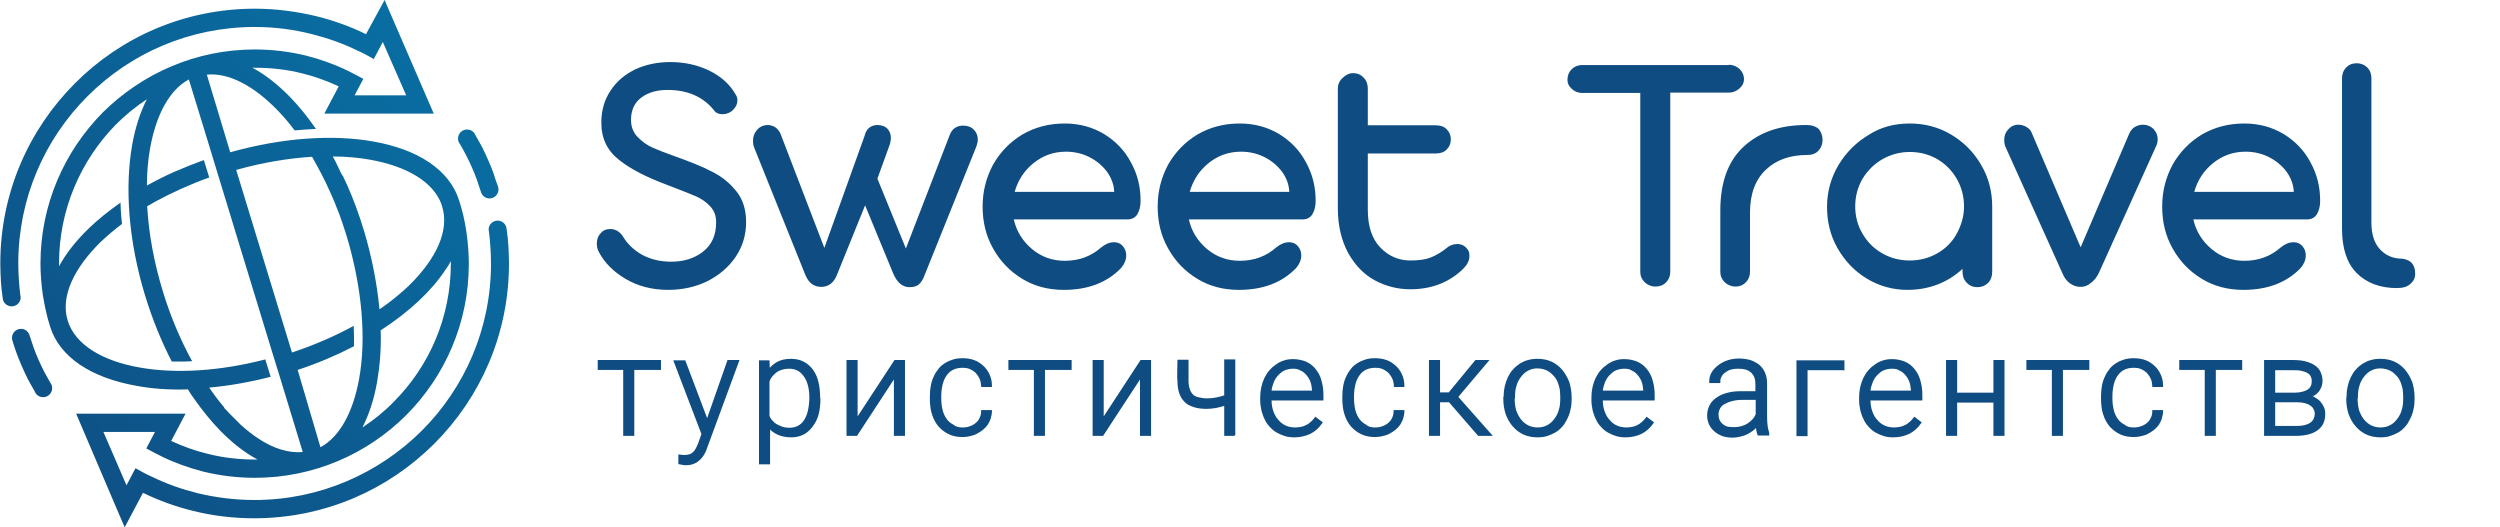
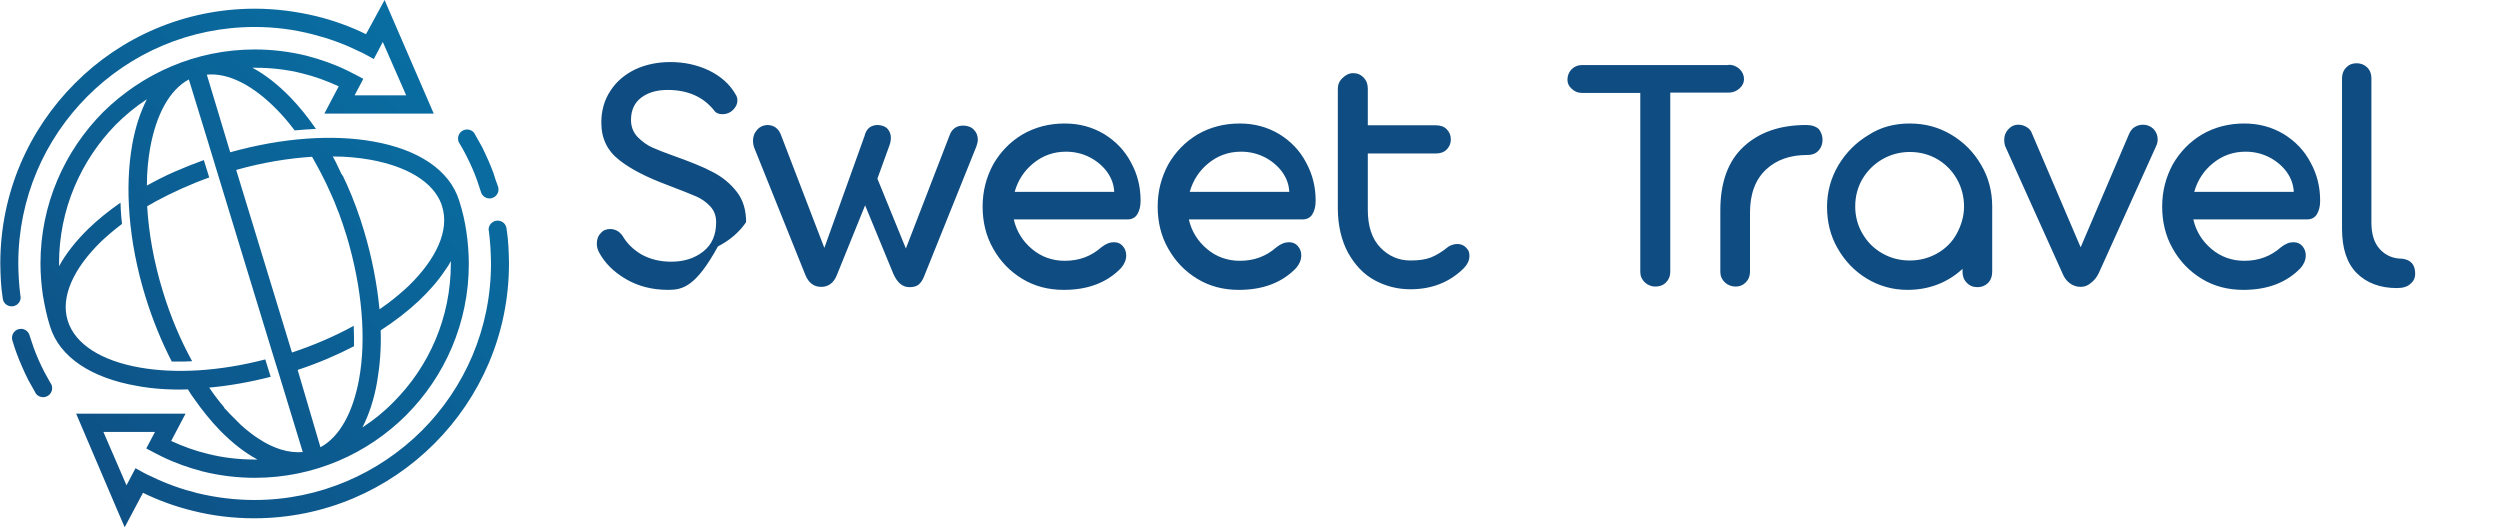
<svg xmlns="http://www.w3.org/2000/svg" version="1.1" id="Слой_1" x="0px" y="0px" viewBox="0 0 834 175.9" style="enable-background:new 0 0 834 175.9;" xml:space="preserve">
  <style type="text/css">
	.st0{fill:url(#SVGID_1_);}
	.st1{fill:#0F4C81;}
	.st2{fill-rule:evenodd;clip-rule:evenodd;fill:#0F4C81;}
</style>
  <linearGradient id="SVGID_1_" gradientUnits="userSpaceOnUse" x1="-9543.702" y1="-3722.446" x2="-3208.412" y2="2612.873" gradientTransform="matrix(2.660588e-02 0 0 -2.660588e-02 253.083 74.767)">
    <stop offset="0" style="stop-color:#0F4C81" />
    <stop offset="1" style="stop-color:#0872A6" />
  </linearGradient>
  <path class="st0" d="M76.8,50.8c17.5-4.9,34.3-6,47.7-3.6c14.8,2.6,25.5,9.4,28.7,19.8l0,0c1.1,3.4,1.9,6.9,2.4,10.4  c0.5,3.5,0.8,7.1,0.8,10.6c0,19.7-8,37.6-20.9,50.5c-12.9,12.9-30.8,20.9-50.5,20.9c-5.8,0-11.6-0.7-17.3-2.1  c-4.6-1.2-9.2-2.8-13.5-4.9l0,0c-1.8-0.9-3.6-1.8-5.4-2.8l2.9-5.5l-17.2,0l7.7,17.8l3-5.7c1.8,1,3.5,2,5.4,2.8l0,0  c4.9,2.4,10,4.2,15.2,5.5c6.2,1.5,12.6,2.3,19.1,2.3c21.8,0,41.5-8.9,55.8-23.1c14.3-14.3,23.1-34,23.1-55.8c0-1.9-0.1-3.7-0.2-5.5  c-0.1-1.8-0.3-3.5-0.5-5.2c0-0.2-0.1-0.4-0.1-0.6c0-1.7,1.4-3,3-3c1.6,0,2.9,1.2,3,2.8c0.3,1.9,0.5,3.8,0.6,5.6c0.1,2,0.2,4,0.2,5.9  c0,23.5-9.5,44.7-24.9,60.1c-15.4,15.4-36.6,24.9-60.1,24.9c-6.9,0-13.8-0.8-20.5-2.5c-5.7-1.4-11.3-3.4-16.6-6l-6.1,11.5l-2.5-5.8  L25.4,138l36.5,0l-4.8,9.1c3.9,1.8,8,3.3,12.2,4.3c5.1,1.3,10.4,1.9,15.8,1.9c0.3,0,0.6,0,0.8,0c-4.3-2.3-8.5-5.6-12.6-9.8  c-3-3.1-5.9-6.7-8.7-10.7l0,0c-0.7-0.9-1.3-1.9-1.9-2.9c-6.2,0.2-12-0.2-17.2-1.2c-14.8-2.6-25.6-9.4-28.8-19.8h0l0,0  c-1.1-3.4-1.8-6.9-2.4-10.4c-0.5-3.5-0.8-7.1-0.8-10.6c0-19.7,8-37.5,20.9-50.5C47.5,24.5,65.3,16.5,85,16.5  c5.8,0,11.6,0.7,17.3,2.1c4.6,1.2,9.2,2.8,13.5,4.9l0,0c1.8,0.9,3.6,1.8,5.4,2.8l-2.9,5.5h17.2L127.7,14l-3,5.7  c-1.8-1-3.5-2-5.4-2.8l0,0c-4.9-2.4-10-4.2-15.2-5.5C97.9,9.8,91.5,9,85,9c-21.8,0-41.5,8.8-55.8,23.1C14.9,46.4,6.1,66.1,6.1,87.9  c0,1.9,0.1,3.7,0.2,5.5c0.1,1.8,0.3,3.5,0.5,5.2c0,0.2,0.1,0.4,0.1,0.6c0,1.7-1.4,3-3,3c-1.6,0-2.9-1.2-3-2.8  c-0.3-1.9-0.5-3.8-0.6-5.6c-0.1-2-0.2-4-0.2-5.9c0-23.5,9.5-44.7,24.9-60.1C40.3,12.4,61.6,2.9,85,2.9c6.9,0,13.8,0.9,20.5,2.5  c5.7,1.4,11.3,3.4,16.6,6L128.3,0l2.5,5.8l13.9,32.1h-36.5l4.8-9.1c-3.9-1.8-8-3.3-12.1-4.3c-5.1-1.3-10.4-1.9-15.8-1.9  c-0.3,0-0.6,0-0.9,0c4.3,2.3,8.5,5.6,12.6,9.8c3,3.1,5.9,6.7,8.6,10.6c-2.3,0.1-4.7,0.3-7.1,0.5c-1.9-2.5-3.9-4.9-5.9-6.9  c-7.8-8-16.1-12.4-23.4-11.7L76.8,50.8L76.8,50.8z M166.1,62.1c0.1,0.3,0.2,0.7,0.2,1.1c0,1.7-1.4,3-3,3c-1.4,0-2.6-1-2.9-2.3  c-0.4-1.3-0.9-2.6-1.3-3.9c-0.5-1.3-1-2.7-1.6-4c-0.6-1.3-1.2-2.7-2-4.2c-0.7-1.4-1.4-2.6-2.1-3.8c-0.4-0.5-0.6-1.1-0.6-1.8  c0-1.7,1.4-3,3-3c1.2,0,2.3,0.7,2.7,1.7c0.8,1.4,1.6,2.8,2.3,4.1c0.7,1.4,1.4,2.9,2.1,4.5c0.6,1.4,1.2,2.8,1.7,4.2  C165.1,59.4,165.6,60.8,166.1,62.1L166.1,62.1z M16.8,127.7c0.4,0.5,0.6,1.1,0.6,1.8c0,1.7-1.4,3-3,3c-1.2,0-2.3-0.7-2.7-1.7  c-0.8-1.4-1.6-2.8-2.3-4.1c-0.7-1.4-1.4-2.9-2.1-4.5c-0.6-1.4-1.2-2.8-1.7-4.2c-0.5-1.4-1-2.8-1.4-4.2c-0.1-0.3-0.2-0.7-0.2-1.1  c0-1.7,1.4-3,3-3c1.4,0,2.6,1,2.9,2.3c0.4,1.3,0.9,2.6,1.3,3.9c0.5,1.3,1,2.7,1.6,4c0.6,1.3,1.2,2.7,2,4.2  C15.4,125.2,16.1,126.5,16.8,127.7L16.8,127.7z M150.4,87.1c-0.5,1-1.1,2-1.8,2.9c-4.6,7-12,14-21.6,20.2c0.2,6.2-0.3,12-1.2,17.2  c-1,5.8-2.7,10.9-4.9,15.2c3.8-2.5,7.3-5.3,10.4-8.5c11.8-11.8,19.1-28.1,19.1-46.2C150.4,87.7,150.4,87.4,150.4,87.1L150.4,87.1z   M19.7,88.8c2.3-4.2,5.6-8.4,9.8-12.5c3.1-3,6.7-5.9,10.7-8.7c0,0.8,0.1,1.6,0.1,2.5c0.1,1.5,0.2,3.1,0.4,4.6  c-2.5,1.9-4.9,3.9-7,5.9c-9.1,8.9-13.6,18.4-11.1,26.4l0,0h0c2.5,8,11.5,13.4,24,15.6c11.8,2.1,26.5,1.3,41.9-2.7l1.8,5.8  c-7,1.8-13.9,3-20.5,3.6c1.6,2.4,3.3,4.6,5,6.6l0,0.1l0,0.1l0.2,0.2l0.1,0.1l0,0l0.1,0.1l0.1,0.1l0.2,0.2l0.1,0.1  c0.7,0.8,1.4,1.5,2.1,2.2c0.8,0.8,1.6,1.6,2.4,2.4l0.2,0.2l0,0c2,1.8,3.9,3.3,5.9,4.6c5.1,3.4,10.2,4.9,14.8,4.5l-7.9-25.9h0  l-1.8-5.8h0l-11-36l-7.6-24.9l0,0l-3.5-11.5h0l-6.2-20.2c-6.5,3.5-10.9,11.8-12.9,22.8c-0.7,3.9-1.1,8.1-1.1,12.6  c2.9-1.6,6-3.2,9.2-4.6c3.2-1.4,6.5-2.7,9.8-3.9l1.8,5.8l0,0c-6.4,2.3-12.3,5-17.7,7.9l0,0c-1,0.6-2,1.1-3,1.7  c0.5,8.9,2.2,18.5,5.2,28.3c2.6,8.6,6,16.5,9.8,23.4c-0.8,0-1.7,0.1-2.5,0.1c-1.5,0-2.9,0-4.3,0c-3.4-6.6-6.4-13.9-8.8-21.7  c-5.7-18.5-6.9-36.5-4.4-50.6c1-5.7,2.7-10.9,4.9-15.2c-3.8,2.5-7.2,5.3-10.4,8.5C27,53.5,19.7,69.8,19.7,87.8  C19.7,88.2,19.7,88.5,19.7,88.8L19.7,88.8z M106.9,149.2c6.5-3.5,10.9-11.8,12.9-22.8c2.4-13.2,1.1-30.2-4.2-47.8  c-0.8-2.6-1.7-5.2-2.6-7.7l-0.1-0.1l0-0.1l-0.1-0.2c-0.8-2.2-1.7-4.4-2.7-6.5c-1.8-4.1-3.9-8-6-11.7c-7.9,0.5-16.4,1.9-25,4.3l0,0  l0,0l-0.3,0.1l18.6,60.9c7.5-2.5,14.4-5.5,20.6-8.9c0.1,2.3,0.1,4.6,0.1,6.8c-5.8,3-12.1,5.7-18.8,7.9L106.9,149.2L106.9,149.2z   M126.6,103.2c1-0.7,1.9-1.4,2.8-2l0,0c2.5-1.9,4.9-3.9,7-5.9c9.1-8.9,13.6-18.4,11.1-26.4c-0.1-0.2-0.2-0.5-0.2-0.7  c-2.8-7.6-11.6-12.7-23.7-14.9c-3.9-0.7-8.1-1.1-12.6-1.1c0.6,1,1.1,2,1.6,3.1h0c0.4,0.8,0.8,1.6,1.2,2.5l0,0.1l0.1,0.2L114,58  l0,0.1l0.1,0.2l0,0l0.1,0.2l0.1,0.1l0.1,0.1l0.1,0.2l0,0l0.1,0.2l0,0.1l0.1,0.2l0.1,0.2c0.3,0.6,0.6,1.3,0.9,1.9  c2.2,4.9,4.1,10.1,5.7,15.4C124.1,85.9,125.8,94.8,126.6,103.2L126.6,103.2z" />
-   <path class="st1" d="M222.9,96.7c-5.3,0-10-1.2-14.1-3.6c-4.1-2.4-7.1-5.4-9-9c-0.5-0.9-0.7-1.9-0.7-2.8c0-1.4,0.4-2.6,1.3-3.5  c0.8-1,1.9-1.4,3.2-1.4c0.8,0,1.5,0.2,2.3,0.6c0.7,0.4,1.3,1,1.8,1.7c1.5,2.6,3.7,4.7,6.5,6.3c2.8,1.5,6,2.3,9.7,2.3  c4.2,0,7.8-1.1,10.7-3.4c2.9-2.3,4.3-5.5,4.3-9.8c0-2.2-0.7-3.9-2-5.3c-1.3-1.4-2.9-2.5-4.7-3.3c-1.9-0.8-5.1-2.1-9.6-3.8  c-6.7-2.5-12.1-5.2-16-8.3c-4-3.1-6-7.2-6-12.5c0-4,1-7.6,3.1-10.7c2-3.1,4.8-5.4,8.3-7.1c3.5-1.6,7.4-2.4,11.6-2.4  c4.6,0,8.9,0.9,12.9,2.8c3.9,1.9,6.9,4.5,8.9,8c0.4,0.6,0.6,1.3,0.6,2c0,1.2-0.5,2.2-1.5,3.2c-0.9,0.9-2.1,1.4-3.5,1.4  c-1.2,0-2.2-0.4-2.8-1.3c-3.7-4.6-8.9-6.8-15.5-6.8c-3.5,0-6.4,0.8-8.7,2.5c-2.3,1.7-3.5,4.2-3.5,7.5c0,2.2,0.7,4.1,2.2,5.7  c1.5,1.5,3.1,2.7,4.9,3.5c1.8,0.8,4.1,1.7,6.9,2.7c5.3,1.9,9.7,3.6,13.1,5.4c3.4,1.7,6.1,4,8.2,6.7c2.1,2.7,3.1,6.1,3.1,10.1  c0,4.3-1.2,8.2-3.5,11.6c-2.3,3.4-5.5,6.1-9.4,8.1C232.1,95.7,227.7,96.7,222.9,96.7L222.9,96.7z M274,95.7c-2.5,0-4.2-1.3-5.3-3.9  L251.5,49c-0.2-0.6-0.3-1.3-0.3-2c0-1.4,0.4-2.6,1.3-3.6c0.8-1,2-1.6,3.4-1.7c2.3,0,3.9,1.2,4.7,3.5l14.4,37.5l13.4-37.3  c0.6-2.5,2.1-3.7,4.5-3.7c1.4,0.1,2.5,0.5,3.2,1.3c0.7,0.8,1.1,1.8,1.1,3c0,0.6-0.1,1.3-0.3,2l-4.2,11.6l9.5,23.3l14.6-37.8  c0.8-2.2,2.4-3.2,4.5-3.2c1.5,0,2.8,0.5,3.6,1.4c0.9,0.9,1.3,2,1.3,3.4c0,0.5-0.2,1.3-0.5,2.2l-17.3,43c-0.5,1.4-1.2,2.4-1.9,3  c-0.7,0.6-1.7,0.9-3.1,0.9c-2.3,0-4.1-1.5-5.4-4.5l-9.4-22.8l-9.4,23.2C278.2,94.3,276.4,95.7,274,95.7L274,95.7z M355.2,41.2  c4.9,0,9.2,1.2,13.1,3.5c3.9,2.4,6.9,5.5,9,9.5c2.2,4,3.2,8.2,3.2,12.8c0,1.9-0.4,3.3-1.1,4.5c-0.7,1.1-1.8,1.7-3.3,1.7h-37.9  c0.9,4,3,7.3,6.1,9.9c3.1,2.6,6.8,3.9,10.9,3.9c4.8,0,8.8-1.5,12.2-4.5c1.5-1.2,2.9-1.7,4.2-1.7c1.3,0,2.4,0.5,3.2,1.6  c0.6,0.8,0.9,1.7,0.9,2.8c0,1.5-0.6,2.9-1.7,4.2c-4.7,4.9-11.1,7.3-19.1,7.3c-5.2,0-9.8-1.2-13.9-3.7c-4.1-2.5-7.3-5.8-9.7-10.1  c-2.4-4.2-3.5-8.9-3.5-14s1.2-9.7,3.5-14c2.4-4.2,5.6-7.5,9.7-10C345.3,42.4,350,41.2,355.2,41.2L355.2,41.2z M371.7,64  c-0.1-2.4-0.9-4.6-2.4-6.7c-1.5-2-3.5-3.7-5.9-4.9c-2.4-1.2-5-1.8-7.8-1.8c-4.1,0-7.7,1.3-10.8,3.8c-3.1,2.5-5.2,5.7-6.3,9.6H371.7z   M413.6,41.2c4.9,0,9.2,1.2,13.1,3.5c3.9,2.4,6.9,5.5,9,9.5c2.2,4,3.2,8.2,3.2,12.8c0,1.9-0.4,3.3-1.1,4.5c-0.7,1.1-1.8,1.7-3.3,1.7  h-37.9c0.9,4,3,7.3,6.1,9.9c3.1,2.6,6.8,3.9,10.9,3.9c4.8,0,8.8-1.5,12.2-4.5c1.5-1.2,2.9-1.7,4.2-1.7c1.3,0,2.4,0.5,3.2,1.6  c0.6,0.8,0.9,1.7,0.9,2.8c0,1.5-0.6,2.9-1.7,4.2c-4.7,4.9-11.1,7.3-19.1,7.3c-5.2,0-9.8-1.2-13.9-3.7c-4.1-2.5-7.3-5.8-9.7-10.1  c-2.4-4.2-3.5-8.9-3.5-14s1.2-9.7,3.5-14c2.4-4.2,5.6-7.5,9.7-10C403.7,42.4,408.4,41.2,413.6,41.2L413.6,41.2z M430.1,64  c-0.1-2.4-0.9-4.6-2.4-6.7c-1.5-2-3.5-3.7-5.9-4.9c-2.4-1.2-5-1.8-7.8-1.8c-4.1,0-7.7,1.3-10.8,3.8c-3.1,2.5-5.2,5.7-6.3,9.6H430.1z   M470.5,96.5c-4.2,0-8.2-1-11.9-3c-3.7-2-6.6-5.1-8.9-9.2c-2.2-4.1-3.4-9.1-3.4-14.9V29.6c0-1.4,0.5-2.6,1.6-3.6  c1-1,2.2-1.6,3.5-1.6c1.4,0,2.6,0.5,3.5,1.5c1,1,1.4,2.2,1.4,3.7v12.2h22.7c1.5,0,2.7,0.4,3.6,1.3c0.9,0.9,1.4,2,1.4,3.4  c0,1.4-0.5,2.5-1.4,3.4c-0.9,0.9-2.1,1.3-3.6,1.3h-22.7V70c0,5.5,1.4,9.7,4.2,12.6c2.8,2.9,6.2,4.3,10,4.3c2.7,0,5-0.3,6.8-1  c1.8-0.7,3.8-1.9,6-3.7c0.9-0.5,1.9-0.8,2.8-0.8c1.5,0,2.6,0.6,3.4,1.7c0.5,0.5,0.7,1.3,0.7,2.3c0,1.5-0.7,2.9-2,4.2  C483.5,94.2,477.6,96.5,470.5,96.5L470.5,96.5z M576.7,21.6c1.4,0,2.6,0.5,3.6,1.4c1,1,1.5,2.1,1.5,3.4c0,1.2-0.5,2.2-1.5,3.1  c-1,0.9-2.2,1.4-3.6,1.4h-19.5v59.8c0,1.4-0.5,2.6-1.4,3.5c-1,1-2.2,1.4-3.6,1.4c-1.3,0-2.5-0.5-3.5-1.4c-1-1-1.5-2.1-1.5-3.5V31  h-19.5c-1.3,0-2.5-0.5-3.4-1.4c-1-0.9-1.4-1.9-1.4-3c0-1.4,0.5-2.6,1.4-3.5s2.1-1.4,3.4-1.4H576.7z M608,46.6c0,1.4-0.4,2.6-1.3,3.6  c-0.9,1-2.1,1.5-3.8,1.5c-5.7,0-10.3,1.6-13.8,4.9c-3.5,3.3-5.3,8.1-5.3,14.3v19.8c0,1.4-0.5,2.6-1.4,3.5c-1,1-2.1,1.4-3.4,1.4  c-1.4,0-2.6-0.5-3.6-1.4c-1-1-1.5-2.1-1.5-3.5V70.2c0-9.4,2.6-16.5,7.8-21.3c5.2-4.8,12.1-7.2,20.9-7.2c1.9,0,3.2,0.5,4.2,1.4  C607.5,44.1,608,45.2,608,46.6L608,46.6z M637.1,41.2c5,0,9.6,1.2,13.8,3.7c4.2,2.5,7.5,5.8,10,10.1c2.5,4.2,3.7,8.9,3.7,13.9v21.7  c0,1.6-0.5,2.9-1.4,3.8s-2.1,1.4-3.5,1.4c-1.5,0-2.7-0.5-3.6-1.5c-1-1-1.4-2.2-1.4-3.7v-0.9c-5,4.6-11.2,7-18.4,7  c-4.9,0-9.5-1.3-13.6-3.8c-4.1-2.5-7.3-5.9-9.7-10.1c-2.4-4.2-3.5-8.8-3.5-13.8s1.3-9.7,3.8-13.9c2.5-4.2,5.9-7.6,10.1-10.1  C627.4,42.4,632,41.2,637.1,41.2L637.1,41.2z M637.1,86.9c3.3,0,6.4-0.8,9.2-2.4c2.8-1.6,5-3.8,6.5-6.6s2.4-5.8,2.4-9  c0-3.3-0.8-6.4-2.4-9.2c-1.6-2.8-3.8-5-6.5-6.6c-2.8-1.6-5.8-2.4-9.2-2.4c-3.2,0-6.3,0.8-9.1,2.4c-2.8,1.6-5,3.8-6.7,6.6  c-1.6,2.8-2.4,5.8-2.4,9.2c0,3.2,0.8,6.3,2.4,9c1.6,2.8,3.8,5,6.6,6.6C630.7,86.1,633.7,86.9,637.1,86.9L637.1,86.9z M694.1,95.7  c-1.3,0-2.5-0.4-3.6-1.2c-1.1-0.8-1.9-1.9-2.5-3.4l-19.1-42.4c-0.2-0.6-0.3-1.3-0.3-2c0-1.3,0.4-2.5,1.3-3.5c0.9-1,2-1.6,3.4-1.6  c1,0,2,0.3,2.8,0.8c0.9,0.5,1.5,1.3,1.8,2.2l16.2,37.9l16.2-37.9c0.4-0.9,1-1.7,1.8-2.2c0.8-0.5,1.8-0.8,2.8-0.8  c1.4,0,2.5,0.5,3.5,1.4c0.9,1,1.4,2.1,1.4,3.5c0,0.8-0.2,1.6-0.5,2.2l-19.1,42.3c-0.7,1.5-1.6,2.6-2.7,3.4  C696.5,95.3,695.3,95.7,694.1,95.7L694.1,95.7z M748.7,41.2c4.9,0,9.2,1.2,13.1,3.5c3.9,2.4,6.9,5.5,9,9.5c2.2,4,3.2,8.2,3.2,12.8  c0,1.9-0.4,3.3-1.1,4.5c-0.7,1.1-1.8,1.7-3.3,1.7h-37.9c0.9,4,3,7.3,6.1,9.9c3.1,2.6,6.8,3.9,10.9,3.9c4.8,0,8.8-1.5,12.2-4.5  c1.5-1.2,2.9-1.7,4.2-1.7c1.3,0,2.4,0.5,3.2,1.6c0.6,0.8,0.9,1.7,0.9,2.8c0,1.5-0.6,2.9-1.7,4.2c-4.7,4.9-11.1,7.3-19.1,7.3  c-5.2,0-9.8-1.2-13.9-3.7c-4.1-2.5-7.3-5.8-9.7-10.1c-2.4-4.2-3.5-8.9-3.5-14s1.2-9.7,3.5-14c2.4-4.2,5.6-7.5,9.7-10  C738.8,42.4,743.5,41.2,748.7,41.2L748.7,41.2z M765.2,64c-0.1-2.4-0.9-4.6-2.4-6.7c-1.5-2-3.5-3.7-5.9-4.9c-2.4-1.2-5-1.8-7.8-1.8  c-4.1,0-7.7,1.3-10.8,3.8c-3.1,2.5-5.2,5.7-6.3,9.6H765.2z M799.6,96.1c-5.6,0-10.1-1.7-13.4-5c-3.3-3.3-4.9-8.3-4.9-14.8V26.1  c0-1.5,0.5-2.7,1.4-3.6c1-1,2.1-1.4,3.5-1.4s2.6,0.5,3.5,1.4c1,1,1.4,2.2,1.4,3.6v48.1c0,3.9,0.9,6.8,2.8,8.9  c1.9,2.1,4.4,3.2,7.5,3.2c2.9,0.4,4.3,2,4.3,5c0,1.4-0.5,2.5-1.6,3.4C803.2,95.6,801.7,96.1,799.6,96.1z" />
-   <path class="st2" d="M219.9,123.4h-8.3v22h-3.7v-22h-8.5v-3.3h21.1v3.3H219.9L219.9,123.4z M235.9,139.5l6.8-19.4h4  c-3.7,10.1-7.5,20.3-11.2,30.4c-0.7,1.6-1.6,2.7-2.7,3.5c-1.1,0.8-2.4,1.2-3.9,1.2c-0.3,0-0.7,0-1.1-0.1c-0.4-0.1-0.7-0.1-1.1-0.2  l-0.4-0.1l0-3.2l1.9,0.2c0.6,0,1.2-0.1,1.6-0.2c0.5-0.1,0.9-0.4,1.2-0.6c0.4-0.3,0.7-0.7,1-1.2c0.3-0.5,0.6-1.2,0.9-1.9l1.1-3.1  l-9.4-24.6h4L235.9,139.5L235.9,139.5z M273.7,133c0,1.9-0.2,3.7-0.6,5.2c-0.4,1.6-1.1,2.9-2,4.1c-0.9,1.2-1.9,2.1-3.1,2.7  c-1.2,0.6-2.5,0.9-4,0.9c-1.7,0-3.3-0.3-4.6-0.9c-0.9-0.4-1.8-1-2.5-1.7v11.6h-3.7v-34.7h3.5l0.1,2.5c0.7-0.8,1.6-1.5,2.5-2  c1.3-0.7,2.9-1,4.6-1c1.5,0,2.9,0.3,4.1,0.9c1.2,0.6,2.3,1.5,3.1,2.6c0.9,1.2,1.5,2.5,1.9,4.1c0.4,1.6,0.6,3.4,0.6,5.4L273.7,133  L273.7,133z M270,132.5c0-1.5-0.2-2.9-0.5-4c-0.3-1.2-0.8-2.2-1.4-3c-0.6-0.8-1.3-1.5-2.1-1.9c-0.8-0.4-1.8-0.6-2.8-0.6  c-0.8,0-1.5,0.1-2.2,0.3c-0.7,0.2-1.3,0.5-1.8,0.8c-0.5,0.4-1,0.8-1.5,1.4c-0.4,0.5-0.8,1.1-1,1.8v11.5c0.3,0.6,0.6,1.2,1.1,1.6  c0.4,0.5,0.9,0.9,1.5,1.2c0.6,0.3,1.2,0.6,1.8,0.8c0.7,0.2,1.4,0.3,2.2,0.3c1.1,0,2-0.2,2.8-0.6c0.8-0.4,1.5-1,2.1-1.9  c0.6-0.9,1-1.9,1.3-3.1C269.8,135.7,270,134.2,270,132.5L270,132.5z M298.7,120.1h3.2v25.3h-3.7v-18.8l-12.3,18.8h-3.5v-25.3h3.7  v18.8l12.3-18.8L298.7,120.1L298.7,120.1z M321.1,142.6c0.9,0,1.7-0.1,2.4-0.4c0.7-0.2,1.4-0.6,2-1.1c0.6-0.5,1-1,1.3-1.7  c0.3-0.6,0.5-1.3,0.5-2.1l0-0.5h3.6l0,0.5c0,0.8-0.2,1.5-0.4,2.3c-0.2,0.7-0.6,1.4-1,2.1c-0.5,0.7-1,1.2-1.6,1.7  c-0.6,0.5-1.3,0.9-2,1.3c-0.7,0.4-1.5,0.6-2.3,0.8c-0.8,0.2-1.6,0.3-2.5,0.3c-1.7,0-3.2-0.3-4.5-0.9c-1.3-0.6-2.5-1.5-3.5-2.6  c-1-1.2-1.7-2.5-2.2-4.1c-0.5-1.5-0.7-3.3-0.7-5.2v-0.8c0-1.2,0.1-2.4,0.3-3.5c0.2-1.1,0.5-2.1,1-3.1c0.4-1,1-1.8,1.6-2.6  c0.6-0.8,1.4-1.4,2.2-1.9c0.8-0.5,1.7-0.9,2.7-1.2c1-0.3,2-0.4,3.1-0.4c1.4,0,2.7,0.2,3.8,0.6c1.2,0.4,2.2,1.1,3.1,1.9  c0.9,0.8,1.6,1.8,2.1,2.9c0.5,1.1,0.8,2.3,0.8,3.7l0,0.5h-3.6l0-0.5c-0.1-0.9-0.2-1.7-0.6-2.4c-0.3-0.7-0.8-1.3-1.3-1.9  c-0.6-0.5-1.2-0.9-1.9-1.2c-0.7-0.3-1.5-0.4-2.4-0.4c-1.1,0-2.2,0.2-3,0.6c-0.9,0.4-1.6,1-2.2,1.8c-0.6,0.8-1.1,1.8-1.4,3  c-0.3,1.2-0.5,2.5-0.5,4.1v0.8c0,1.5,0.2,2.8,0.5,4c0.3,1.1,0.8,2.1,1.4,2.9c0.6,0.8,1.4,1.4,2.2,1.8  C318.9,142.4,320,142.6,321.1,142.6L321.1,142.6z M356.9,123.4h-8.3v22h-3.7v-22h-8.5v-3.3h21.1v3.3L356.9,123.4L356.9,123.4z   M380.8,120.1h3.2v25.3h-3.7v-18.8L368,145.4h-3.5v-25.3h3.7v18.8l12.3-18.8L380.8,120.1L380.8,120.1z M411.6,145.4h-3.2v-10  c-0.9,0.3-1.8,0.5-2.7,0.7c-1.1,0.2-2.2,0.3-3.2,0.3c-1.7,0-3.1-0.2-4.3-0.6c-1.2-0.4-2.3-0.9-3-1.7c-0.8-0.8-1.4-1.7-1.8-2.9  c-0.4-1.2-0.6-2.5-0.6-4.1c-0.2-0.7,0-5.8,0-7.1h3.7v6.9c0,1.1,0.1,2.1,0.4,2.8c0.2,0.8,0.6,1.4,1,1.8c0.4,0.5,1,0.8,1.8,1  c0.8,0.2,1.8,0.4,2.9,0.4c1.1,0,2.1-0.1,3.1-0.3c0.9-0.2,1.8-0.4,2.7-0.7v-12h3.7v25.3L411.6,145.4L411.6,145.4z M431.8,145.9  c-1.1,0-2.1-0.1-3.1-0.4c-1-0.3-1.9-0.7-2.8-1.2c-0.9-0.5-1.7-1.2-2.3-1.9c-0.7-0.7-1.3-1.6-1.7-2.5c-0.5-0.9-0.8-2-1.1-3  c-0.2-1.1-0.4-2.2-0.4-3.3v-1c0-2.4,0.5-4.6,1.4-6.5c0.5-1,1-1.8,1.7-2.6c0.7-0.8,1.4-1.4,2.3-2c0.8-0.6,1.7-1,2.7-1.3  c0.9-0.3,1.9-0.4,2.9-0.4c1.5,0,2.9,0.3,4.2,0.8c1.2,0.5,2.3,1.3,3.2,2.4c0.9,1.1,1.6,2.3,2,3.8c0.4,1.4,0.7,3,0.7,4.8v2h-17.3v0  c0,1.3,0.2,2.5,0.6,3.6c0.4,1.1,0.9,2.1,1.7,2.9c0.7,0.9,1.6,1.5,2.5,1.9c0.9,0.4,2,0.6,3.1,0.6c0.7,0,1.3-0.1,1.9-0.2  c0.6-0.1,1.1-0.3,1.7-0.6c0.5-0.2,1-0.6,1.5-1c0.5-0.4,0.9-0.9,1.3-1.4l0.3-0.4l2.5,1.9l-0.3,0.4c-1,1.5-2.3,2.6-3.8,3.4  C435.5,145.5,433.7,145.9,431.8,145.9L431.8,145.9z M431.3,123c-0.9,0-1.8,0.2-2.6,0.5c-0.8,0.3-1.5,0.9-2.2,1.6  c-0.7,0.7-1.2,1.5-1.6,2.5c-0.3,0.8-0.6,1.7-0.7,2.7h13.5c-0.1-1-0.2-2-0.5-2.8c-0.3-0.9-0.8-1.7-1.4-2.4c-0.6-0.7-1.2-1.2-2-1.5  C433.1,123.1,432.2,123,431.3,123L431.3,123z M458.7,142.6c0.9,0,1.7-0.1,2.4-0.4c0.7-0.2,1.4-0.6,2-1.1c0.6-0.5,1-1,1.3-1.7  c0.3-0.6,0.5-1.3,0.5-2.1l0-0.5h3.6l0,0.5c0,0.8-0.2,1.5-0.4,2.3c-0.2,0.7-0.6,1.4-1,2.1c-0.5,0.7-1,1.2-1.6,1.7  c-0.6,0.5-1.3,0.9-2,1.3c-0.7,0.4-1.5,0.6-2.3,0.8c-0.8,0.2-1.6,0.3-2.5,0.3c-1.7,0-3.2-0.3-4.5-0.9c-1.3-0.6-2.5-1.5-3.5-2.6  c-1-1.2-1.7-2.5-2.2-4.1c-0.5-1.5-0.7-3.3-0.7-5.2v-0.8c0-1.2,0.1-2.4,0.3-3.5c0.2-1.1,0.5-2.1,1-3.1c0.4-1,1-1.8,1.6-2.6  c0.6-0.8,1.4-1.4,2.2-1.9c0.8-0.5,1.7-0.9,2.7-1.2c1-0.3,2-0.4,3.1-0.4c1.4,0,2.7,0.2,3.8,0.6c1.2,0.4,2.2,1.1,3.1,1.9  c0.9,0.8,1.6,1.8,2.1,2.9c0.5,1.1,0.8,2.3,0.8,3.7l0,0.5H465l0-0.5c-0.1-0.9-0.2-1.7-0.6-2.4c-0.3-0.7-0.8-1.3-1.3-1.9  c-0.6-0.5-1.2-0.9-1.9-1.2c-0.7-0.3-1.5-0.4-2.4-0.4c-1.1,0-2.2,0.2-3,0.6c-0.9,0.4-1.6,1-2.2,1.8c-0.6,0.8-1.1,1.8-1.4,3  c-0.3,1.2-0.5,2.5-0.5,4.1v0.8c0,1.5,0.2,2.8,0.5,4c0.3,1.1,0.8,2.1,1.4,2.9c0.6,0.8,1.4,1.4,2.2,1.8  C456.5,142.4,457.5,142.6,458.7,142.6L458.7,142.6z M483.4,134.2h-3v11.2h-3.7v-25.3h3.7v10.8h2.9l8.9-10.8h4.7l-10.4,12.3l11.5,13  h-4.9L483.4,134.2z M501.6,132.4c0-2.4,0.5-4.6,1.4-6.5c0.5-1,1-1.9,1.7-2.6c0.7-0.8,1.4-1.4,2.3-2c0.9-0.5,1.8-1,2.8-1.2  c1-0.3,2-0.4,3.1-0.4c3.4,0,6.1,1.2,8.2,3.6c1,1.2,1.8,2.6,2.4,4.1c0.5,1.6,0.8,3.3,0.8,5.2v0.6c0,1.2-0.1,2.4-0.4,3.5  c-0.2,1.1-0.6,2.1-1.1,3.1c-0.5,1-1,1.9-1.7,2.6c-0.7,0.8-1.4,1.4-2.3,1.9c-0.9,0.5-1.8,0.9-2.8,1.2c-1,0.3-2,0.4-3.1,0.4  c-3.4,0-6.1-1.2-8.2-3.6c-1.1-1.2-1.8-2.6-2.4-4.1c-0.5-1.6-0.8-3.3-0.8-5.2V132.4L501.6,132.4z M505.3,133.1c0,1.4,0.2,2.7,0.5,3.8  c0.4,1.1,0.9,2.1,1.6,3c0.7,0.9,1.5,1.5,2.4,2c0.9,0.4,1.9,0.7,3.1,0.7c1.1,0,2.2-0.2,3.1-0.7c0.9-0.4,1.7-1.1,2.4-2  c0.7-0.9,1.3-1.9,1.6-3.1c0.4-1.2,0.5-2.5,0.5-4v-0.5c0-0.9-0.1-1.8-0.2-2.6c-0.2-0.8-0.4-1.6-0.7-2.3c-0.3-0.7-0.7-1.4-1.2-1.9  c-0.5-0.6-1-1-1.5-1.4c-0.6-0.4-1.2-0.7-1.9-0.9c-0.7-0.2-1.4-0.3-2.1-0.3c-1.1,0-2.1,0.2-3,0.7c-0.9,0.4-1.7,1.1-2.4,2  c-0.7,0.9-1.3,1.9-1.6,3.1c-0.4,1.2-0.5,2.5-0.5,4L505.3,133.1L505.3,133.1z M542.3,145.9c-1.1,0-2.1-0.1-3.1-0.4  c-1-0.3-1.9-0.7-2.8-1.2c-0.9-0.5-1.7-1.2-2.3-1.9c-0.7-0.7-1.3-1.6-1.7-2.5c-0.5-0.9-0.8-2-1.1-3c-0.2-1.1-0.4-2.2-0.4-3.3v-1  c0-2.4,0.5-4.6,1.4-6.5c0.5-1,1-1.8,1.7-2.6c0.7-0.8,1.4-1.4,2.3-2c0.8-0.6,1.7-1,2.7-1.3c0.9-0.3,1.9-0.4,2.9-0.4  c1.5,0,2.9,0.3,4.2,0.8c1.2,0.5,2.3,1.3,3.2,2.4c0.9,1.1,1.6,2.3,2,3.8c0.4,1.4,0.7,3,0.7,4.8v2h-17.3v0c0,1.3,0.2,2.5,0.6,3.6  c0.4,1.1,0.9,2.1,1.7,2.9c0.7,0.9,1.6,1.5,2.5,1.9c0.9,0.4,2,0.6,3.1,0.6c0.7,0,1.3-0.1,1.9-0.2c0.6-0.1,1.1-0.3,1.7-0.6  c0.5-0.2,1-0.6,1.5-1c0.5-0.4,0.9-0.9,1.3-1.4l0.3-0.4l2.5,1.9l-0.3,0.4c-1,1.5-2.3,2.6-3.8,3.4C546,145.5,544.3,145.9,542.3,145.9  L542.3,145.9z M541.8,123c-0.9,0-1.8,0.2-2.6,0.5c-0.8,0.3-1.5,0.9-2.2,1.6c-0.7,0.7-1.2,1.5-1.6,2.5c-0.3,0.8-0.6,1.7-0.7,2.7h13.5  c-0.1-1-0.2-2-0.5-2.8c-0.3-0.9-0.8-1.7-1.4-2.4c-0.6-0.7-1.2-1.2-2-1.5C543.7,123.1,542.8,123,541.8,123L541.8,123z M586.3,145.1  c-0.1-0.4-0.3-0.9-0.4-1.5c0-0.2-0.1-0.5-0.1-0.8c-0.3,0.3-0.6,0.5-0.9,0.8c-0.6,0.5-1.3,0.9-2.1,1.3c-0.8,0.4-1.6,0.6-2.4,0.8  c-0.8,0.2-1.6,0.3-2.5,0.3c-1.2,0-2.3-0.2-3.3-0.5c-1-0.4-1.9-0.9-2.7-1.6c-0.8-0.7-1.4-1.5-1.8-2.4c-0.4-0.9-0.6-1.9-0.6-2.9  c0-1.3,0.3-2.4,0.8-3.4c0.5-1,1.3-1.9,2.4-2.6c1-0.7,2.3-1.3,3.7-1.6c1.4-0.4,3-0.5,4.8-0.5h4.4V128c0-1.6-0.5-2.8-1.4-3.7  c-0.5-0.4-1.1-0.8-1.8-1c-0.7-0.2-1.6-0.3-2.6-0.3c-0.9,0-1.7,0.1-2.4,0.3c-0.7,0.2-1.4,0.6-1.9,1c-0.6,0.4-1,0.9-1.2,1.4  c-0.3,0.5-0.4,1-0.4,1.6v0.5l-3.7,0v-0.5c0-1,0.2-2,0.7-2.9c0.5-0.9,1.2-1.7,2.2-2.5c0.9-0.7,2-1.3,3.2-1.7c1.2-0.4,2.4-0.6,3.8-0.6  c1.4,0,2.7,0.2,3.8,0.5c1.1,0.4,2.1,0.9,3,1.6c0.8,0.7,1.5,1.6,1.9,2.6c0.4,1,0.7,2.1,0.7,3.4l0,11.5c0,1.2,0.1,2.2,0.2,3  c0.1,0.8,0.3,1.5,0.5,2.1l0,0.1v0.9h-3.7L586.3,145.1L586.3,145.1z M578.4,142.5c0.9,0,1.7-0.1,2.4-0.3c0.8-0.2,1.5-0.5,2.1-0.9  c0.7-0.4,1.2-0.9,1.7-1.4c0.5-0.5,0.8-1.1,1.1-1.7v-4.8h-4.3c-1.3,0-2.5,0.1-3.5,0.4c-1,0.2-1.8,0.6-2.6,1c-0.7,0.4-1.2,0.9-1.5,1.5  c-0.3,0.6-0.5,1.2-0.5,2c0,0.6,0.1,1.2,0.3,1.7c0.2,0.5,0.6,1,1,1.4c0.5,0.4,1,0.7,1.6,0.9C576.9,142.4,577.6,142.5,578.4,142.5  L578.4,142.5z M614.8,123.5H603v22h-3.7v-25.3h16v3.4L614.8,123.5L614.8,123.5z M631.6,145.9c-1.1,0-2.1-0.1-3.1-0.4  c-1-0.3-1.9-0.7-2.8-1.2c-0.9-0.5-1.7-1.2-2.3-1.9c-0.7-0.7-1.3-1.6-1.7-2.5c-0.5-0.9-0.8-2-1.1-3c-0.2-1.1-0.4-2.2-0.4-3.3v-1  c0-2.4,0.5-4.6,1.4-6.5c0.5-1,1-1.8,1.7-2.6c0.7-0.8,1.4-1.4,2.3-2c0.8-0.6,1.7-1,2.7-1.3c0.9-0.3,1.9-0.4,2.9-0.4  c1.5,0,2.9,0.3,4.2,0.8c1.2,0.5,2.3,1.3,3.2,2.4c0.9,1.1,1.6,2.3,2,3.8c0.4,1.4,0.7,3,0.7,4.8v2h-17.3v0c0,1.3,0.2,2.5,0.6,3.6  c0.4,1.1,0.9,2.1,1.7,2.9c0.7,0.9,1.6,1.5,2.5,1.9c0.9,0.4,2,0.6,3.1,0.6c0.7,0,1.3-0.1,1.9-0.2c0.6-0.1,1.1-0.3,1.7-0.6  c0.5-0.2,1-0.6,1.5-1c0.5-0.4,0.9-0.9,1.3-1.4l0.3-0.4l2.5,1.9l-0.3,0.4c-1,1.5-2.3,2.6-3.8,3.4  C635.3,145.5,633.6,145.9,631.6,145.9L631.6,145.9z M631.1,123c-0.9,0-1.8,0.2-2.6,0.5c-0.8,0.3-1.5,0.9-2.2,1.6  c-0.7,0.7-1.2,1.5-1.6,2.5c-0.3,0.8-0.6,1.7-0.7,2.7h13.5c-0.1-1-0.2-2-0.5-2.8c-0.3-0.9-0.8-1.7-1.4-2.4c-0.6-0.7-1.2-1.2-2-1.5  C632.9,123.1,632.1,123,631.1,123L631.1,123z M668.2,145.4H665v-11.1h-12.1v11.1h-3.7v-25.3h3.7V131H665v-10.9h3.7v25.3L668.2,145.4  L668.2,145.4z M696.5,123.4h-8.3v22h-3.7v-22h-8.5v-3.3H697v3.3H696.5z M711.8,142.6c0.9,0,1.7-0.1,2.4-0.4c0.7-0.2,1.4-0.6,2-1.1  c0.6-0.5,1-1,1.3-1.7c0.3-0.6,0.5-1.3,0.5-2.1l0-0.5h3.6l0,0.5c0,0.8-0.2,1.5-0.4,2.3c-0.2,0.7-0.6,1.4-1,2.1  c-0.5,0.7-1,1.2-1.6,1.7c-0.6,0.5-1.3,0.9-2,1.3c-0.7,0.4-1.5,0.6-2.3,0.8c-0.8,0.2-1.6,0.3-2.5,0.3c-1.7,0-3.2-0.3-4.5-0.9  c-1.3-0.6-2.5-1.5-3.5-2.6c-1-1.2-1.7-2.5-2.2-4.1c-0.5-1.5-0.7-3.3-0.7-5.2v-0.8c0-1.2,0.1-2.4,0.3-3.5c0.2-1.1,0.5-2.1,1-3.1  c0.4-1,1-1.8,1.6-2.6c0.6-0.8,1.4-1.4,2.2-1.9c0.8-0.5,1.7-0.9,2.7-1.2c1-0.3,2-0.4,3.1-0.4c1.4,0,2.7,0.2,3.8,0.6  c1.2,0.4,2.2,1.1,3.1,1.9c0.9,0.8,1.6,1.8,2.1,2.9c0.5,1.1,0.8,2.3,0.8,3.7l0,0.5h-3.6l0-0.5c-0.1-0.9-0.2-1.7-0.6-2.4  c-0.3-0.7-0.8-1.3-1.3-1.9c-0.6-0.5-1.2-0.9-1.9-1.2c-0.7-0.3-1.5-0.4-2.4-0.4c-1.1,0-2.2,0.2-3,0.6c-0.9,0.4-1.6,1-2.2,1.8  c-0.6,0.8-1.1,1.8-1.4,3c-0.3,1.2-0.5,2.5-0.5,4.1v0.8c0,1.5,0.2,2.8,0.5,4c0.3,1.1,0.8,2.1,1.4,2.9c0.6,0.8,1.4,1.4,2.2,1.8  C709.6,142.4,710.6,142.6,711.8,142.6L711.8,142.6z M747.5,123.4h-8.3v22h-3.7v-22H727v-3.3H748v3.3  C748,123.4,747.5,123.4,747.5,123.4z M755.3,144.9v-24.8h9.4c1.6,0,3,0.1,4.2,0.4c1.2,0.3,2.3,0.7,3.2,1.3c0.9,0.6,1.6,1.3,2,2.2  c0.4,0.9,0.7,1.9,0.7,3c0,0.7-0.1,1.3-0.3,1.9c-0.2,0.6-0.5,1.1-0.9,1.7c-0.4,0.5-0.9,1-1.5,1.3c-0.2,0.1-0.4,0.2-0.6,0.3  c0.3,0.1,0.6,0.2,0.8,0.4c0.7,0.4,1.3,0.8,1.8,1.4c0.5,0.6,0.9,1.2,1.2,1.9c0.3,0.7,0.4,1.4,0.4,2.2c0,1.1-0.2,2.2-0.6,3.1  c-0.4,0.9-1.1,1.7-1.9,2.3c-0.8,0.6-1.9,1.1-3,1.4c-1.2,0.3-2.5,0.5-4,0.5l-10.9,0L755.3,144.9L755.3,144.9z M759,134.2v7.9h7.3  c1,0,1.8-0.1,2.6-0.3c0.7-0.2,1.3-0.4,1.8-0.8c0.5-0.3,0.8-0.7,1.1-1.2c0.2-0.5,0.4-1.1,0.4-1.7c0-0.6-0.1-1.1-0.4-1.6  c-0.2-0.5-0.6-0.9-1.1-1.2c-0.5-0.4-1.1-0.6-1.8-0.8c-0.7-0.2-1.6-0.3-2.6-0.3L759,134.2L759,134.2z M759,131h6.3c2,0,3.5-0.4,4.5-1  c0.9-0.6,1.4-1.5,1.4-2.8c0-0.7-0.1-1.2-0.4-1.7c-0.2-0.5-0.6-0.8-1.1-1.1c-0.5-0.3-1.2-0.5-2-0.7c-0.8-0.2-1.8-0.2-2.9-0.2H759  L759,131L759,131z M782.8,132.4c0-2.4,0.5-4.6,1.4-6.5c0.5-1,1-1.9,1.7-2.6c0.7-0.8,1.4-1.4,2.3-2c0.9-0.5,1.8-1,2.8-1.2  c1-0.3,2-0.4,3.1-0.4c3.4,0,6.1,1.2,8.2,3.6c1,1.2,1.8,2.6,2.4,4.1c0.5,1.6,0.8,3.3,0.8,5.2v0.6c0,1.2-0.1,2.4-0.4,3.5  c-0.2,1.1-0.6,2.1-1.1,3.1c-0.5,1-1,1.9-1.7,2.6c-0.7,0.8-1.4,1.4-2.3,1.9c-0.9,0.5-1.8,0.9-2.8,1.2c-1,0.3-2,0.4-3.1,0.4  c-3.4,0-6.1-1.2-8.2-3.6c-1.1-1.2-1.8-2.6-2.4-4.1c-0.5-1.6-0.8-3.3-0.8-5.2L782.8,132.4L782.8,132.4z M786.5,133.1  c0,1.4,0.2,2.7,0.5,3.8c0.4,1.1,0.9,2.1,1.6,3c0.7,0.9,1.5,1.5,2.4,2c0.9,0.4,1.9,0.7,3.1,0.7c1.1,0,2.2-0.2,3.1-0.7  c0.9-0.4,1.7-1.1,2.4-2c0.7-0.9,1.3-1.9,1.6-3.1c0.4-1.2,0.5-2.5,0.5-4v-0.5c0-0.9-0.1-1.8-0.2-2.6c-0.2-0.8-0.4-1.6-0.7-2.3  c-0.3-0.7-0.7-1.4-1.2-1.9c-0.5-0.6-1-1-1.5-1.4c-0.6-0.4-1.2-0.7-1.9-0.9c-0.7-0.2-1.4-0.3-2.1-0.3c-1.1,0-2.1,0.2-3,0.7  c-0.9,0.4-1.7,1.1-2.4,2c-0.7,0.9-1.3,1.9-1.6,3.1c-0.4,1.2-0.5,2.5-0.5,4L786.5,133.1L786.5,133.1z" />
+   <path class="st1" d="M222.9,96.7c-5.3,0-10-1.2-14.1-3.6c-4.1-2.4-7.1-5.4-9-9c-0.5-0.9-0.7-1.9-0.7-2.8c0-1.4,0.4-2.6,1.3-3.5  c0.8-1,1.9-1.4,3.2-1.4c0.8,0,1.5,0.2,2.3,0.6c0.7,0.4,1.3,1,1.8,1.7c1.5,2.6,3.7,4.7,6.5,6.3c2.8,1.5,6,2.3,9.7,2.3  c4.2,0,7.8-1.1,10.7-3.4c2.9-2.3,4.3-5.5,4.3-9.8c0-2.2-0.7-3.9-2-5.3c-1.3-1.4-2.9-2.5-4.7-3.3c-1.9-0.8-5.1-2.1-9.6-3.8  c-6.7-2.5-12.1-5.2-16-8.3c-4-3.1-6-7.2-6-12.5c0-4,1-7.6,3.1-10.7c2-3.1,4.8-5.4,8.3-7.1c3.5-1.6,7.4-2.4,11.6-2.4  c4.6,0,8.9,0.9,12.9,2.8c3.9,1.9,6.9,4.5,8.9,8c0.4,0.6,0.6,1.3,0.6,2c0,1.2-0.5,2.2-1.5,3.2c-0.9,0.9-2.1,1.4-3.5,1.4  c-1.2,0-2.2-0.4-2.8-1.3c-3.7-4.6-8.9-6.8-15.5-6.8c-3.5,0-6.4,0.8-8.7,2.5c-2.3,1.7-3.5,4.2-3.5,7.5c0,2.2,0.7,4.1,2.2,5.7  c1.5,1.5,3.1,2.7,4.9,3.5c1.8,0.8,4.1,1.7,6.9,2.7c5.3,1.9,9.7,3.6,13.1,5.4c3.4,1.7,6.1,4,8.2,6.7c2.1,2.7,3.1,6.1,3.1,10.1  c-2.3,3.4-5.5,6.1-9.4,8.1C232.1,95.7,227.7,96.7,222.9,96.7L222.9,96.7z M274,95.7c-2.5,0-4.2-1.3-5.3-3.9  L251.5,49c-0.2-0.6-0.3-1.3-0.3-2c0-1.4,0.4-2.6,1.3-3.6c0.8-1,2-1.6,3.4-1.7c2.3,0,3.9,1.2,4.7,3.5l14.4,37.5l13.4-37.3  c0.6-2.5,2.1-3.7,4.5-3.7c1.4,0.1,2.5,0.5,3.2,1.3c0.7,0.8,1.1,1.8,1.1,3c0,0.6-0.1,1.3-0.3,2l-4.2,11.6l9.5,23.3l14.6-37.8  c0.8-2.2,2.4-3.2,4.5-3.2c1.5,0,2.8,0.5,3.6,1.4c0.9,0.9,1.3,2,1.3,3.4c0,0.5-0.2,1.3-0.5,2.2l-17.3,43c-0.5,1.4-1.2,2.4-1.9,3  c-0.7,0.6-1.7,0.9-3.1,0.9c-2.3,0-4.1-1.5-5.4-4.5l-9.4-22.8l-9.4,23.2C278.2,94.3,276.4,95.7,274,95.7L274,95.7z M355.2,41.2  c4.9,0,9.2,1.2,13.1,3.5c3.9,2.4,6.9,5.5,9,9.5c2.2,4,3.2,8.2,3.2,12.8c0,1.9-0.4,3.3-1.1,4.5c-0.7,1.1-1.8,1.7-3.3,1.7h-37.9  c0.9,4,3,7.3,6.1,9.9c3.1,2.6,6.8,3.9,10.9,3.9c4.8,0,8.8-1.5,12.2-4.5c1.5-1.2,2.9-1.7,4.2-1.7c1.3,0,2.4,0.5,3.2,1.6  c0.6,0.8,0.9,1.7,0.9,2.8c0,1.5-0.6,2.9-1.7,4.2c-4.7,4.9-11.1,7.3-19.1,7.3c-5.2,0-9.8-1.2-13.9-3.7c-4.1-2.5-7.3-5.8-9.7-10.1  c-2.4-4.2-3.5-8.9-3.5-14s1.2-9.7,3.5-14c2.4-4.2,5.6-7.5,9.7-10C345.3,42.4,350,41.2,355.2,41.2L355.2,41.2z M371.7,64  c-0.1-2.4-0.9-4.6-2.4-6.7c-1.5-2-3.5-3.7-5.9-4.9c-2.4-1.2-5-1.8-7.8-1.8c-4.1,0-7.7,1.3-10.8,3.8c-3.1,2.5-5.2,5.7-6.3,9.6H371.7z   M413.6,41.2c4.9,0,9.2,1.2,13.1,3.5c3.9,2.4,6.9,5.5,9,9.5c2.2,4,3.2,8.2,3.2,12.8c0,1.9-0.4,3.3-1.1,4.5c-0.7,1.1-1.8,1.7-3.3,1.7  h-37.9c0.9,4,3,7.3,6.1,9.9c3.1,2.6,6.8,3.9,10.9,3.9c4.8,0,8.8-1.5,12.2-4.5c1.5-1.2,2.9-1.7,4.2-1.7c1.3,0,2.4,0.5,3.2,1.6  c0.6,0.8,0.9,1.7,0.9,2.8c0,1.5-0.6,2.9-1.7,4.2c-4.7,4.9-11.1,7.3-19.1,7.3c-5.2,0-9.8-1.2-13.9-3.7c-4.1-2.5-7.3-5.8-9.7-10.1  c-2.4-4.2-3.5-8.9-3.5-14s1.2-9.7,3.5-14c2.4-4.2,5.6-7.5,9.7-10C403.7,42.4,408.4,41.2,413.6,41.2L413.6,41.2z M430.1,64  c-0.1-2.4-0.9-4.6-2.4-6.7c-1.5-2-3.5-3.7-5.9-4.9c-2.4-1.2-5-1.8-7.8-1.8c-4.1,0-7.7,1.3-10.8,3.8c-3.1,2.5-5.2,5.7-6.3,9.6H430.1z   M470.5,96.5c-4.2,0-8.2-1-11.9-3c-3.7-2-6.6-5.1-8.9-9.2c-2.2-4.1-3.4-9.1-3.4-14.9V29.6c0-1.4,0.5-2.6,1.6-3.6  c1-1,2.2-1.6,3.5-1.6c1.4,0,2.6,0.5,3.5,1.5c1,1,1.4,2.2,1.4,3.7v12.2h22.7c1.5,0,2.7,0.4,3.6,1.3c0.9,0.9,1.4,2,1.4,3.4  c0,1.4-0.5,2.5-1.4,3.4c-0.9,0.9-2.1,1.3-3.6,1.3h-22.7V70c0,5.5,1.4,9.7,4.2,12.6c2.8,2.9,6.2,4.3,10,4.3c2.7,0,5-0.3,6.8-1  c1.8-0.7,3.8-1.9,6-3.7c0.9-0.5,1.9-0.8,2.8-0.8c1.5,0,2.6,0.6,3.4,1.7c0.5,0.5,0.7,1.3,0.7,2.3c0,1.5-0.7,2.9-2,4.2  C483.5,94.2,477.6,96.5,470.5,96.5L470.5,96.5z M576.7,21.6c1.4,0,2.6,0.5,3.6,1.4c1,1,1.5,2.1,1.5,3.4c0,1.2-0.5,2.2-1.5,3.1  c-1,0.9-2.2,1.4-3.6,1.4h-19.5v59.8c0,1.4-0.5,2.6-1.4,3.5c-1,1-2.2,1.4-3.6,1.4c-1.3,0-2.5-0.5-3.5-1.4c-1-1-1.5-2.1-1.5-3.5V31  h-19.5c-1.3,0-2.5-0.5-3.4-1.4c-1-0.9-1.4-1.9-1.4-3c0-1.4,0.5-2.6,1.4-3.5s2.1-1.4,3.4-1.4H576.7z M608,46.6c0,1.4-0.4,2.6-1.3,3.6  c-0.9,1-2.1,1.5-3.8,1.5c-5.7,0-10.3,1.6-13.8,4.9c-3.5,3.3-5.3,8.1-5.3,14.3v19.8c0,1.4-0.5,2.6-1.4,3.5c-1,1-2.1,1.4-3.4,1.4  c-1.4,0-2.6-0.5-3.6-1.4c-1-1-1.5-2.1-1.5-3.5V70.2c0-9.4,2.6-16.5,7.8-21.3c5.2-4.8,12.1-7.2,20.9-7.2c1.9,0,3.2,0.5,4.2,1.4  C607.5,44.1,608,45.2,608,46.6L608,46.6z M637.1,41.2c5,0,9.6,1.2,13.8,3.7c4.2,2.5,7.5,5.8,10,10.1c2.5,4.2,3.7,8.9,3.7,13.9v21.7  c0,1.6-0.5,2.9-1.4,3.8s-2.1,1.4-3.5,1.4c-1.5,0-2.7-0.5-3.6-1.5c-1-1-1.4-2.2-1.4-3.7v-0.9c-5,4.6-11.2,7-18.4,7  c-4.9,0-9.5-1.3-13.6-3.8c-4.1-2.5-7.3-5.9-9.7-10.1c-2.4-4.2-3.5-8.8-3.5-13.8s1.3-9.7,3.8-13.9c2.5-4.2,5.9-7.6,10.1-10.1  C627.4,42.4,632,41.2,637.1,41.2L637.1,41.2z M637.1,86.9c3.3,0,6.4-0.8,9.2-2.4c2.8-1.6,5-3.8,6.5-6.6s2.4-5.8,2.4-9  c0-3.3-0.8-6.4-2.4-9.2c-1.6-2.8-3.8-5-6.5-6.6c-2.8-1.6-5.8-2.4-9.2-2.4c-3.2,0-6.3,0.8-9.1,2.4c-2.8,1.6-5,3.8-6.7,6.6  c-1.6,2.8-2.4,5.8-2.4,9.2c0,3.2,0.8,6.3,2.4,9c1.6,2.8,3.8,5,6.6,6.6C630.7,86.1,633.7,86.9,637.1,86.9L637.1,86.9z M694.1,95.7  c-1.3,0-2.5-0.4-3.6-1.2c-1.1-0.8-1.9-1.9-2.5-3.4l-19.1-42.4c-0.2-0.6-0.3-1.3-0.3-2c0-1.3,0.4-2.5,1.3-3.5c0.9-1,2-1.6,3.4-1.6  c1,0,2,0.3,2.8,0.8c0.9,0.5,1.5,1.3,1.8,2.2l16.2,37.9l16.2-37.9c0.4-0.9,1-1.7,1.8-2.2c0.8-0.5,1.8-0.8,2.8-0.8  c1.4,0,2.5,0.5,3.5,1.4c0.9,1,1.4,2.1,1.4,3.5c0,0.8-0.2,1.6-0.5,2.2l-19.1,42.3c-0.7,1.5-1.6,2.6-2.7,3.4  C696.5,95.3,695.3,95.7,694.1,95.7L694.1,95.7z M748.7,41.2c4.9,0,9.2,1.2,13.1,3.5c3.9,2.4,6.9,5.5,9,9.5c2.2,4,3.2,8.2,3.2,12.8  c0,1.9-0.4,3.3-1.1,4.5c-0.7,1.1-1.8,1.7-3.3,1.7h-37.9c0.9,4,3,7.3,6.1,9.9c3.1,2.6,6.8,3.9,10.9,3.9c4.8,0,8.8-1.5,12.2-4.5  c1.5-1.2,2.9-1.7,4.2-1.7c1.3,0,2.4,0.5,3.2,1.6c0.6,0.8,0.9,1.7,0.9,2.8c0,1.5-0.6,2.9-1.7,4.2c-4.7,4.9-11.1,7.3-19.1,7.3  c-5.2,0-9.8-1.2-13.9-3.7c-4.1-2.5-7.3-5.8-9.7-10.1c-2.4-4.2-3.5-8.9-3.5-14s1.2-9.7,3.5-14c2.4-4.2,5.6-7.5,9.7-10  C738.8,42.4,743.5,41.2,748.7,41.2L748.7,41.2z M765.2,64c-0.1-2.4-0.9-4.6-2.4-6.7c-1.5-2-3.5-3.7-5.9-4.9c-2.4-1.2-5-1.8-7.8-1.8  c-4.1,0-7.7,1.3-10.8,3.8c-3.1,2.5-5.2,5.7-6.3,9.6H765.2z M799.6,96.1c-5.6,0-10.1-1.7-13.4-5c-3.3-3.3-4.9-8.3-4.9-14.8V26.1  c0-1.5,0.5-2.7,1.4-3.6c1-1,2.1-1.4,3.5-1.4s2.6,0.5,3.5,1.4c1,1,1.4,2.2,1.4,3.6v48.1c0,3.9,0.9,6.8,2.8,8.9  c1.9,2.1,4.4,3.2,7.5,3.2c2.9,0.4,4.3,2,4.3,5c0,1.4-0.5,2.5-1.6,3.4C803.2,95.6,801.7,96.1,799.6,96.1z" />
</svg>